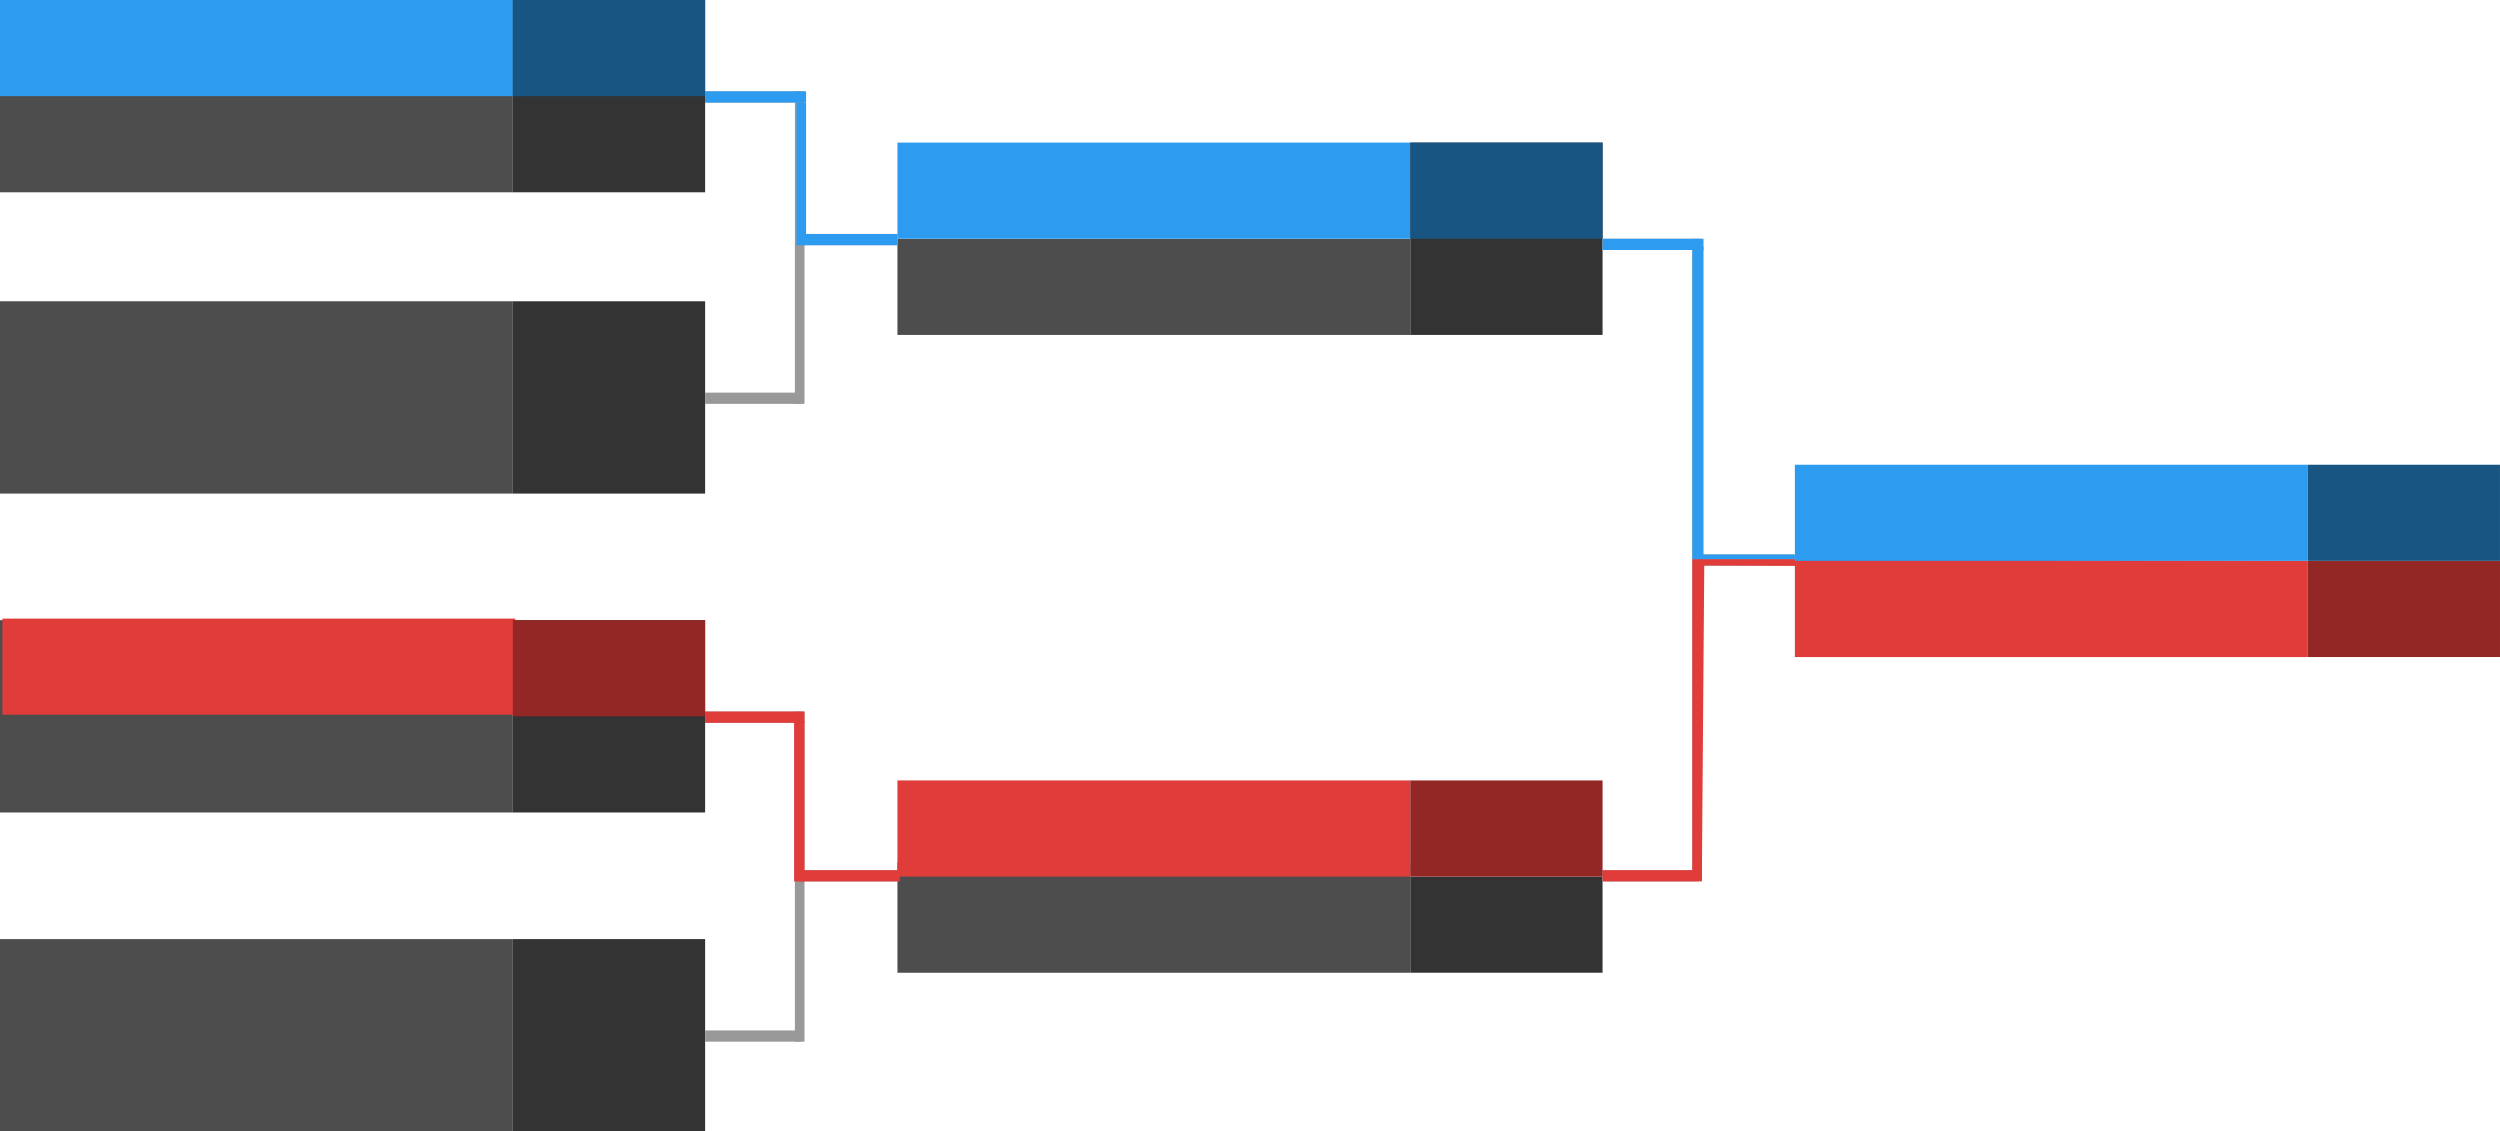
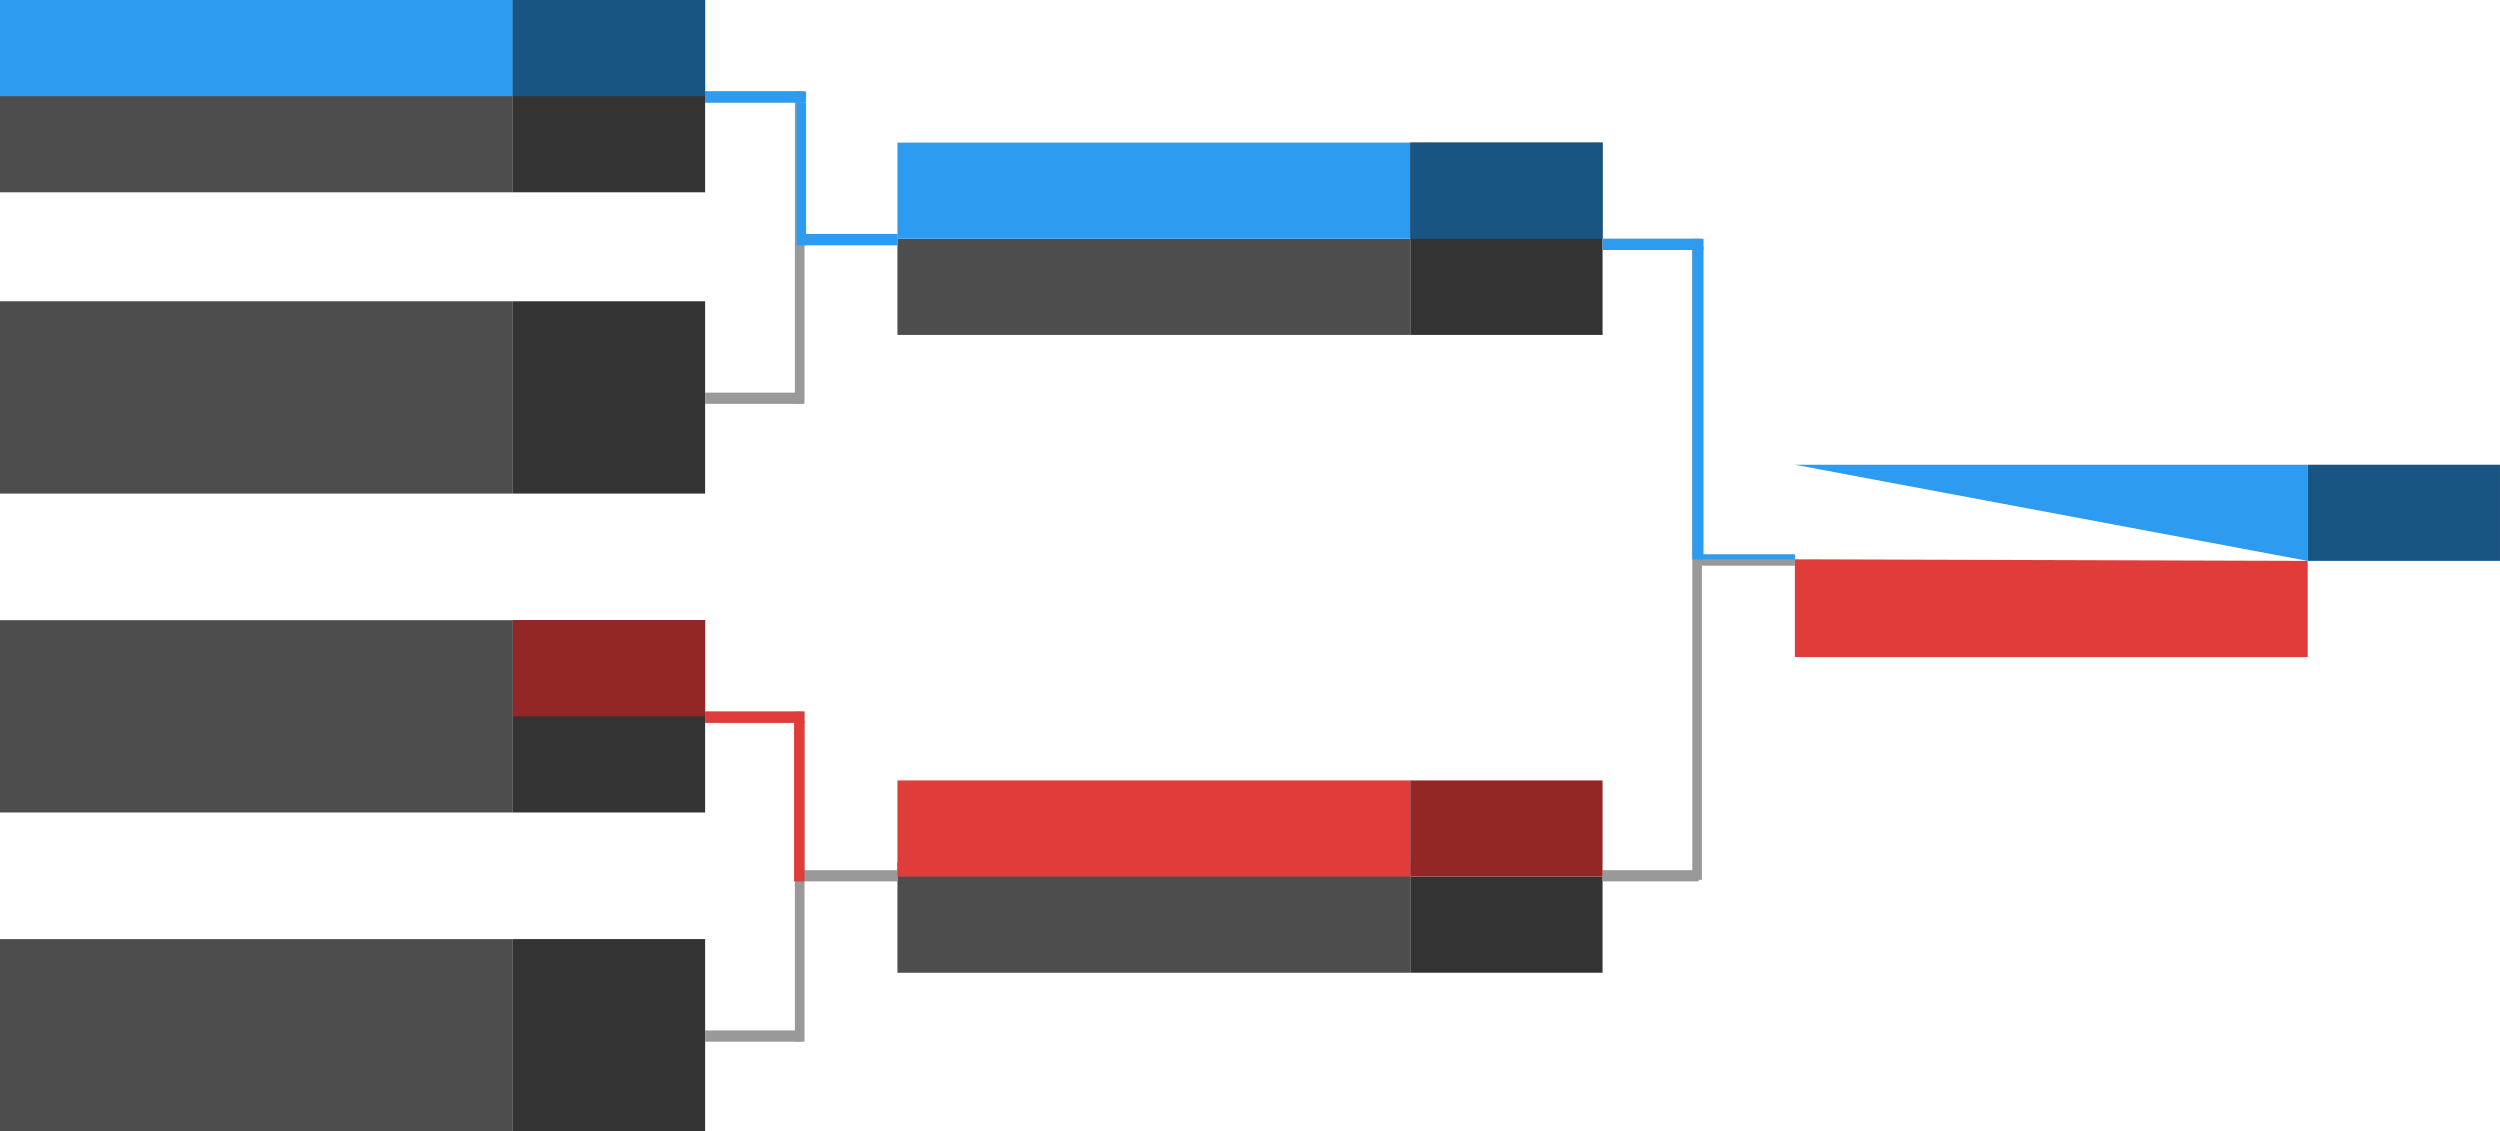
<svg xmlns="http://www.w3.org/2000/svg" xmlns:ns1="http://sodipodi.sourceforge.net/DTD/sodipodi-0.dtd" xmlns:ns2="http://www.inkscape.org/namespaces/inkscape" width="155.98mm" height="70.591mm" viewBox="0 0 155.98 70.591" version="1.1" id="svg5" xml:space="preserve">
  <ns1:namedview id="namedview7" pagecolor="#505050" bordercolor="#ffffff" borderopacity="1" ns2:showpageshadow="0" ns2:pageopacity="0" ns2:pagecheckerboard="1" ns2:deskcolor="#505050" ns2:document-units="mm" showgrid="false" showguides="false" />
  <defs id="defs2" />
  <g ns2:label="Layer 1" ns2:groupmode="layer" id="layer1" transform="translate(27.712,-77.488)">
    <path fill="#4d4d4d" d="M -27.712,136.08 H 4.284 v 11.998 H -27.712 Z" id="path182" style="stroke-width:1" ns2:export-filename="se_bracket.svg" ns2:export-xdpi="96" ns2:export-ydpi="96" />
    <path fill="#333333" d="M 4.284,136.08 H 16.282 v 11.998 H 4.284 Z" id="path184" style="stroke-width:1" />
    <path fill="#4d4d4d" d="M -27.712,116.182 H 4.284 v 11.998 H -27.712 Z" id="path186" style="stroke-width:1" />
    <path fill="#333333" d="M 4.284,116.182 H 16.282 v 11.998 H 4.284 Z" id="path188" style="stroke-width:1" />
    <path fill="#333333" d="M 60.277,86.386 H 72.275 V 98.385 H 60.277 Z" id="path192" style="stroke-width:1" />
    <path fill="#333333" d="m 60.277,132.18 h 11.998 v 5.999 H 60.277 Z" id="path192-3" style="stroke-width:0.707" />
    <path fill="#4d4d4d" d="M -27.712,77.488 H 4.284 V 89.486 H -27.712 Z" id="path194" style="stroke-width:1" />
    <path fill="#4d4d4d" d="M 28.281,92.386 H 60.277 v 5.999 H 28.281 Z" id="path194-6" style="stroke-width:0.707" />
    <path fill="#333333" d="M 4.284,77.488 H 16.282 V 89.486 H 4.284 Z" id="path196" style="stroke-width:1" />
    <path fill="#4d4d4d" d="M -27.712,96.285 H 4.284 V 108.284 H -27.712 Z" id="path198" style="stroke-width:1" />
    <path fill="#333333" d="M 4.284,96.285 H 16.282 V 108.284 H 4.284 Z" id="path200" style="stroke-width:1" />
    <path fill="#4d4d4d" d="M 28.281,131.292 H 60.277 v 6.888 H 28.281 Z" id="path202" style="stroke-width:0.758" />
    <path fill="#999999" d="m 22.282,92.086 h 5.999 v 0.7 H 22.282 Z M 16.282,83.187 h 5.999 v 0.7 h -5.999 z m 0,18.798 h 5.999 v 0.7 h -5.999 z" id="path206" style="stroke-width:1" />
    <path fill="#999999" d="m 21.882,83.187 h 0.6 v 19.497 h -0.6 z m 0.4,48.594 h 5.999 v 0.7 h -5.999 z m -5.999,-9.899 h 5.999 v 0.7 h -5.999 z m 0,19.897 h 5.999 v 0.7 h -5.999 z" id="path208" style="stroke-width:1" />
    <path fill="#999999" d="m 21.882,121.882 h 0.6 v 20.597 h -0.6 z m 56.393,-9.799 h 5.999 v 0.7 h -5.999 z M 72.275,92.386 h 5.999 v 0.7 h -5.999 z m 0,39.395 h 5.999 v 0.7 h -5.999 z" id="path210" style="stroke-width:1" />
    <path fill="#999999" d="m 77.874,92.386 h 0.6 v 39.995 h -0.6 z" id="path212" style="stroke-width:1" />
    <path fill="#df3c3a" paint-order="markers fill stroke" d="m 84.274,112.383 31.996,0.1 v 5.999 H 84.274 Z" id="path214" style="stroke-width:1" ns1:nodetypes="ccccc" />
-     <path fill="#932725" paint-order="markers fill stroke" d="m 116.269,112.483 h 11.998 v 5.999 H 116.269 Z" id="path216" style="stroke-width:1" />
    <path fill="#2d9cf0" paint-order="markers fill stroke" d="m 16.282,83.187 h 6.299 v 0.7 h -6.299 z m 5.799,8.899 h 6.199 v 0.7 h -6.199 z" id="path218" style="stroke-width:1" />
    <path fill="#2d9cf0" paint-order="markers fill stroke" d="m 21.982,83.887 h 0.6 v 8.899 h -0.6 z m 50.293,8.499 h 6.299 v 0.7 h -6.299 z m 5.699,19.697 h 6.299 v 0.3 h -6.299 z" id="path220" style="stroke-width:1" />
    <path fill="#2d9cf0" paint-order="markers fill stroke" d="m 77.874,92.886 h 0.7 v 19.497 h -0.7 z" id="path222" style="stroke-width:1.08" />
    <path fill="#df3c3a" paint-order="markers fill stroke" d="m 16.282,121.882 h 6.199 v 0.703 h -6.199 z" id="path224" style="stroke-width:0.994" />
    <path fill="#df3c3a" paint-order="markers fill stroke" d="m 21.832,122.482 h 0.65 v 9.999 h -0.65 z" id="path226" style="stroke-width:1.041" />
-     <path fill="#df3c3a" paint-order="markers fill stroke" d="m 22.132,131.78 h 6.299 v 0.7 h -6.299 z m 50.143,0 h 6.199 v 0.7 h -6.199 z m 5.599,-19.012 0.746,-0.01 -0.146,19.022 -0.6,0.093 z m 0,-0.385 h 6.549 l 0.007,0.411 -6.556,-0.026 z m -105.436,3.7 H 4.434 v 5.999 H -27.562 Z" id="path228" style="stroke-width:1" ns1:nodetypes="ccccccccccccccccccccccccc" />
    <path fill="#932725" paint-order="markers fill stroke" d="M 4.284,116.182 H 16.282 v 5.999 H 4.284 Z" id="path230" style="stroke-width:1" />
    <path fill="#2d9cf0" paint-order="markers fill stroke" d="M -27.712,77.488 H 4.284 v 5.999 H -27.712 Z" id="path232" style="stroke-width:0.853" />
    <path fill="#195582" paint-order="markers fill stroke" d="M 4.284,77.488 H 16.282 v 5.999 H 4.284 Z" id="path234" style="stroke-width:1" />
    <path fill="#2d9cf0" paint-order="markers fill stroke" d="M 28.281,86.386 H 60.277 v 5.999 H 28.281 Z" id="path236" style="stroke-width:0.853" />
    <path fill="#195582" paint-order="markers fill stroke" d="m 60.277,86.386 h 11.998 v 5.999 H 60.277 Z" id="path238" style="stroke-width:1" />
    <path fill="#df3c3a" paint-order="markers fill stroke" d="M 28.281,126.181 H 60.277 v 5.999 H 28.281 Z" id="path240" style="stroke-width:0.853" />
    <path fill="#932725" paint-order="markers fill stroke" d="m 60.277,126.181 h 11.998 v 5.999 H 60.277 Z" id="path242" style="stroke-width:1" />
-     <path fill="#2d9cf0" paint-order="markers fill stroke" d="M 84.274,106.484 H 116.269 v 5.999 H 84.274 Z" id="path244" style="stroke-width:0.853" />
+     <path fill="#2d9cf0" paint-order="markers fill stroke" d="M 84.274,106.484 H 116.269 v 5.999 Z" id="path244" style="stroke-width:0.853" />
    <path fill="#195582" paint-order="markers fill stroke" d="m 116.269,106.484 h 11.998 v 5.999 H 116.269 Z" id="path246" style="stroke-width:1" />
  </g>
</svg>